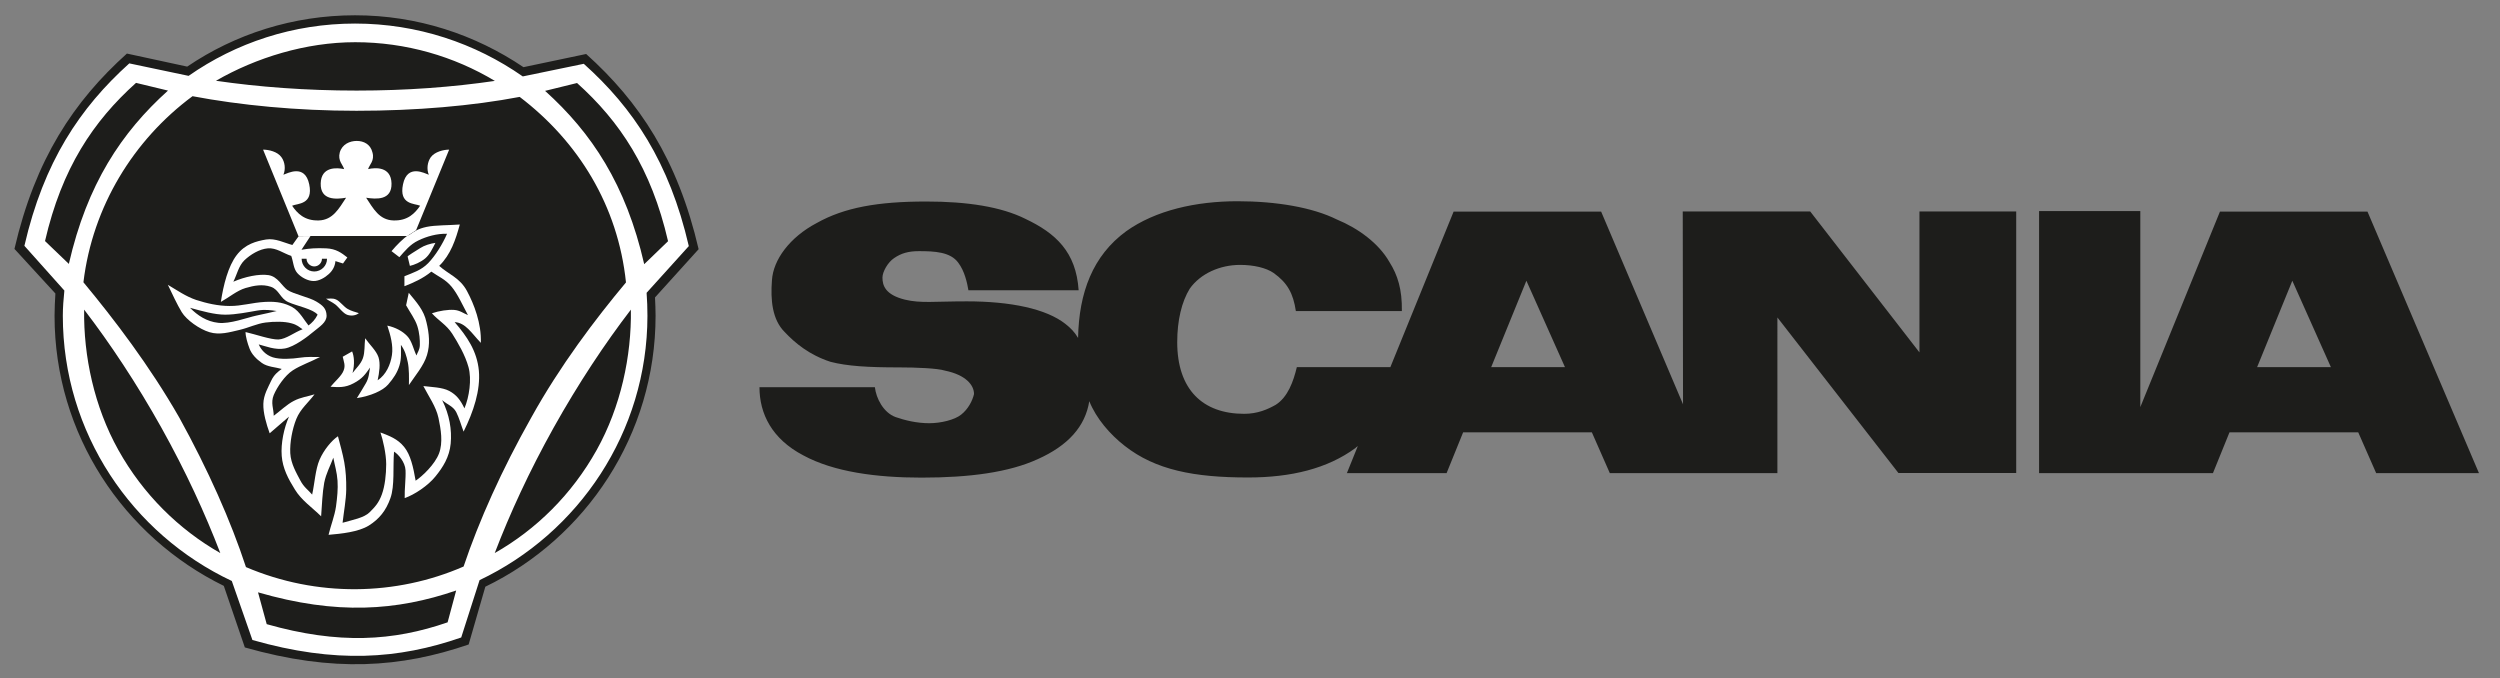
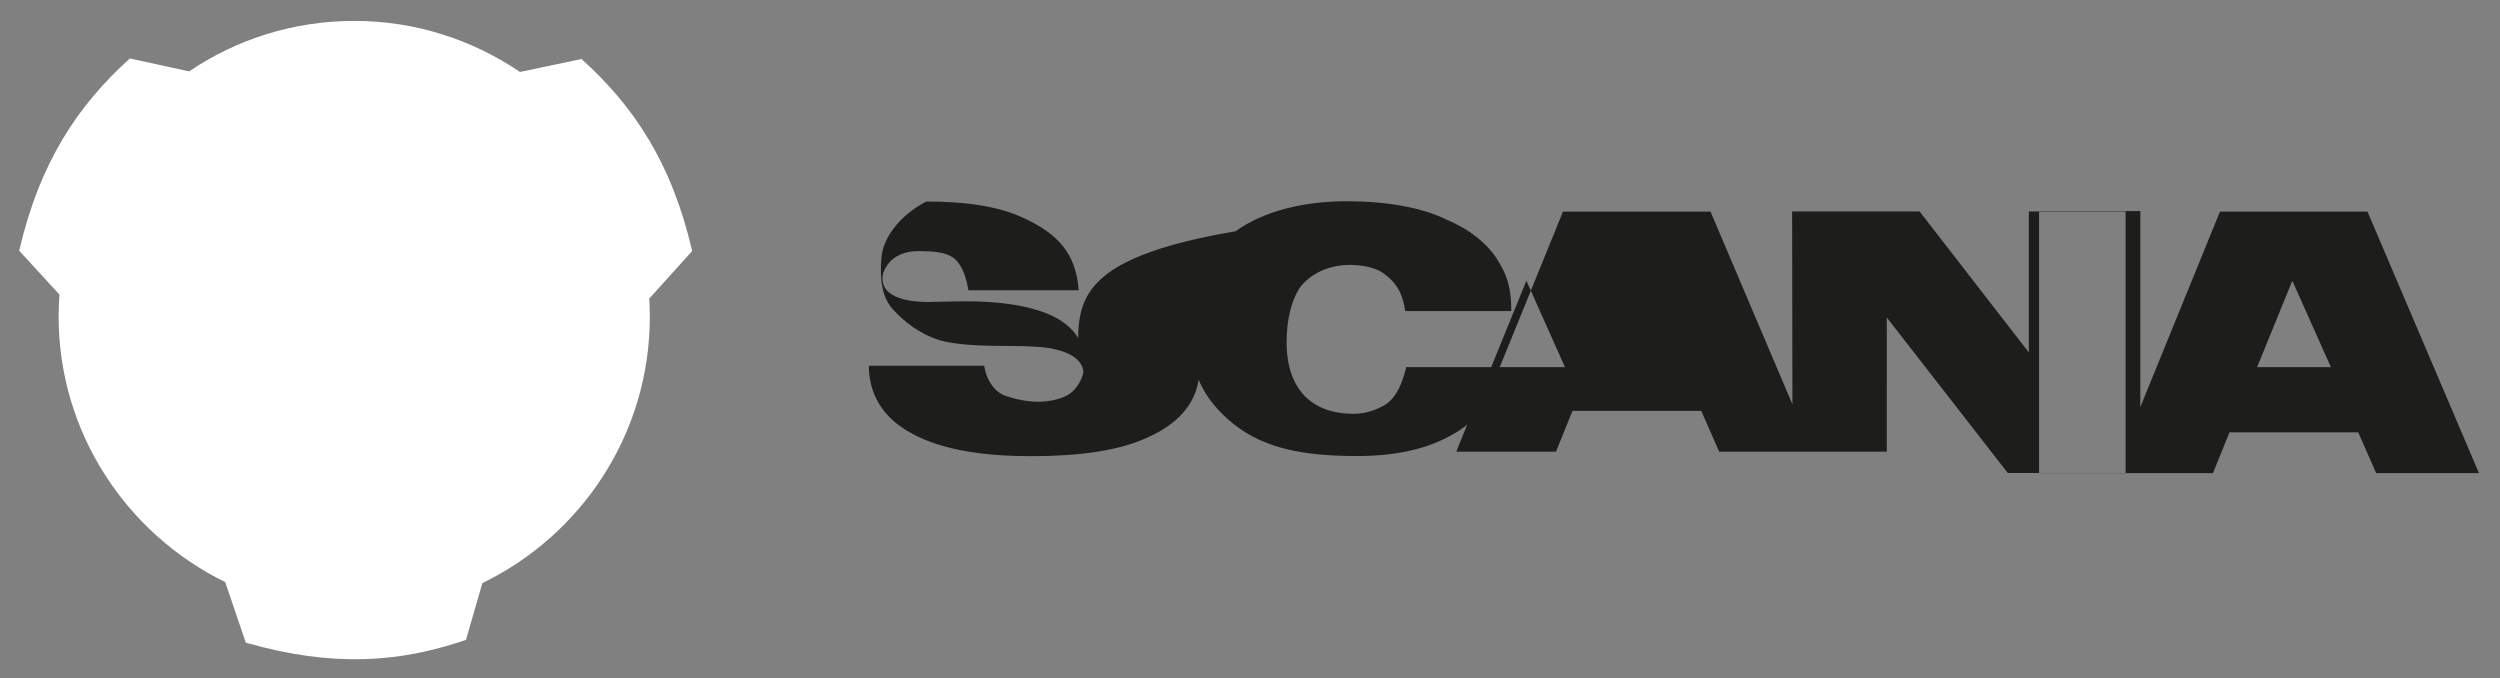
<svg xmlns="http://www.w3.org/2000/svg" version="1.1" id="Lager_1" x="0px" y="0px" viewBox="0 0 178.28 48.35" style="enable-background:new 0 0 178.28 48.35;" xml:space="preserve">
  <rect x="0" y="0" width="178.28" height="48.35" fill="#808080" stroke="none" />
  <style type="text/css">
	.st0{fill-rule:evenodd;clip-rule:evenodd;fill:#FFFFFF;}
	.st1{fill-rule:evenodd;clip-rule:evenodd;fill:#1D1D1B;}
</style>
  <g>
    <path class="st0" d="M34.4,41.58l-1.17,4.05c-4.73,1.62-9.48,1.98-15.7,0.2l-1.47-4.32C9.04,38.07,4.18,30.87,4.18,22.57   c0-0.48,0.03-1.09,0.06-1.56l-2.87-3.13C2.83,11.56,5.56,7.51,9.26,4.17l4.23,0.92c3.36-2.28,7.43-3.6,11.78-3.6   c4.36,0,8.43,1.35,11.81,3.64l4.39-0.92c3.7,3.33,6.43,7.37,7.89,13.69l-3.06,3.39c0.02,0.44,0.04,0.87,0.04,1.29   C46.35,30.91,41.47,38.16,34.4,41.58L34.4,41.58z" />
-     <path class="st1" d="M35.29,5.77c-3.01,0.44-6.27,0.69-9.86,0.69c-3.61,0-7.02-0.26-10.03-0.7c2.86-1.65,6.41-2.75,9.93-2.75   C28.95,3.01,32.38,4.02,35.29,5.77L35.29,5.77z M15.71,39.44c-1.09-2.84-2.45-5.8-4.2-8.94c-1.76-3.15-3.66-6.01-5.51-8.42   c-0.05,3.31,0.72,6.93,2.44,10.01C10.21,35.26,12.76,37.76,15.71,39.44L15.71,39.44z M4.91,18.82c1.3-5.69,3.75-9.37,7.07-12.36   L9.7,5.91c-3.05,2.74-5.29,6.08-6.49,11.28L4.91,18.82L4.91,18.82z M18.4,42.24c5.61,1.63,9.89,1.32,14.13-0.13l-0.61,2.27   c-3.87,1.34-7.76,1.59-12.9,0.13L18.4,42.24L18.4,42.24z M45.94,18.84c-1.3-5.69-3.75-9.37-7.07-12.36l2.28-0.56   c3.05,2.74,5.29,6.08,6.49,11.28L45.94,18.84L45.94,18.84z M34.61,41.84l-1.19,4.12c-4.81,1.65-9.64,2.01-15.96,0.21l-1.5-4.39   C8.82,38.28,3.89,30.96,3.89,22.52c0-0.48,0.03-1.11,0.06-1.59l-2.92-3.18C2.52,11.32,5.28,7.21,9.05,3.82l4.3,0.93   c3.42-2.32,7.55-3.66,11.97-3.66c4.43,0,8.56,1.37,12.01,3.7l4.47-0.94c3.76,3.38,6.53,7.49,8.02,13.92l-3.11,3.44   c0.02,0.45,0.04,0.88,0.04,1.31C46.75,31,41.79,38.37,34.61,41.84L34.61,41.84z M34.2,41.37l-1.31,4.09   c-4.47,1.55-8.97,1.87-14.89,0.18l-1.47-4.21C9.43,38.09,4.48,30.87,4.48,22.52c0-0.6,0.05-1.19,0.11-1.8l-2.85-3.19   c1.38-6,3.97-9.85,7.48-13.01l4.23,0.89c3.36-2.35,7.46-3.73,11.87-3.73c4.44,0,8.57,1.4,11.96,3.77l4.35-0.9   c3.52,3.15,6.1,7,7.49,13l-3.01,3.33c0.04,0.55,0.06,1.1,0.06,1.65C46.16,30.83,41.25,38.02,34.2,41.37L34.2,41.37z M35.28,39.44   c1.09-2.84,2.45-5.8,4.2-8.94c1.76-3.15,3.66-6.01,5.51-8.42c0.05,3.31-0.72,6.93-2.44,10.01C40.78,35.26,38.24,37.76,35.28,39.44   L35.28,39.44z M44.64,20.14c-2.2,2.63-4.71,5.95-6.75,9.63c-2.1,3.72-3.74,7.38-4.83,10.63c-4.82,2.1-10.46,2.2-15.52,0.04   c-1.07-3.27-2.7-6.94-4.76-10.67c-2.1-3.67-4.63-6.99-6.83-9.64c0.65-5.41,3.58-10.16,7.78-13.27c3.38,0.64,7.43,1.04,11.69,1.04   c4.26,0,8.27-0.35,11.64-0.99C41.24,10.09,44.07,14.67,44.64,20.14L44.64,20.14z" />
    <path class="st0" d="M29.16,16.77c0.41-0.28,0.63-0.45,1.26-0.59c0.62-0.13,1.58-0.11,2.37-0.17c-0.29,1.06-0.64,2.14-1.47,2.95   c0.66,0.6,1.47,0.84,1.98,1.79c0.51,0.95,1.04,2.32,0.99,3.7c-0.68-0.71-1.08-1.43-1.87-1.48c0.89,1.03,1.6,2.07,1.73,3.47   c0.12,1.39-0.38,2.91-1.09,4.34c-0.18-0.47-0.31-0.97-0.53-1.4c-0.23-0.43-0.65-0.53-1-0.85c0.53,1.06,0.7,2.13,0.61,3.1   c-0.09,0.96-0.55,1.69-1.09,2.35c-0.53,0.66-1.5,1.3-2.19,1.54c-0.02-0.62,0.09-1.41,0.06-1.99c-0.03-0.58-0.53-1.16-0.82-1.32   c-0.09,1.07,0.06,2.44-0.26,3.32c-0.31,0.88-0.79,1.48-1.54,1.95c-0.75,0.46-1.95,0.58-2.87,0.66c0.16-0.67,0.43-1.34,0.53-2.01   c0.09-0.67,0.15-1.26,0.11-1.85c-0.04-0.6-0.2-1.11-0.3-1.64c-0.22,0.6-0.51,1.09-0.65,1.79c-0.13,0.7-0.16,1.6-0.22,2.39   c-0.65-0.64-1.4-1.14-1.87-1.91c-0.48-0.77-0.87-1.51-0.94-2.4c-0.07-0.89,0.16-1.99,0.52-2.8c-0.46,0.4-0.92,0.8-1.38,1.19   c-0.24-0.67-0.47-1.46-0.45-2.1c0.01-0.64,0.36-1.21,0.56-1.65c0.2-0.43,0.49-0.65,0.75-0.84c-0.45-0.13-1.02-0.14-1.42-0.43   c-0.4-0.28-0.72-0.62-0.87-1.01s-0.29-0.87-0.29-1.19c0.67,0.15,1.8,0.55,2.35,0.53c0.55-0.03,1.11-0.5,1.72-0.73   c-0.26-0.16-0.36-0.31-0.82-0.43c-0.47-0.13-1.19-0.13-1.82-0.05c-0.63,0.08-1.19,0.37-1.87,0.53c-0.69,0.16-1.41,0.38-2.13,0.16   c-0.71-0.21-1.64-0.87-1.98-1.43c-0.34-0.56-0.67-1.29-0.99-1.95c0.66,0.39,1.28,0.83,2.02,1.08c0.75,0.24,1.55,0.43,2.39,0.43   c0.84,0.01,1.6-0.24,2.51-0.29c0.9-0.05,1.43,0.09,1.95,0.37c0.52,0.28,0.89,0.99,1.16,1.31c0.26-0.2,0.47-0.41,0.65-0.77   c-0.34-0.41-1.48-0.62-2.08-0.89c-0.6-0.26-0.66-0.9-1.26-1.1c-0.59-0.2-1.19-0.09-1.8,0.09c-0.61,0.18-1.18,0.67-1.76,0.99   c0.18-1.2,0.52-2.55,1.13-3.34c0.61-0.8,1.41-0.99,2.09-1.11c0.67-0.11,1.33,0.25,1.88,0.39c0.15-0.21,0.3-0.41,0.45-0.63   L29.16,16.77L29.16,16.77z" />
-     <path class="st1" d="M29.14,16.74l-6.97,0.05l-0.67,1.02c0.61-0.1,1.05-0.13,1.76-0.1c0.71,0.03,1.1,0.33,1.51,0.65l-0.31,0.43   c-0.18-0.06-0.36-0.11-0.54-0.17c-0.03,0.38-0.21,0.69-0.48,0.93c-0.26,0.24-0.69,0.5-1.08,0.49c-0.39,0-0.88-0.25-1.16-0.57   c-0.28-0.32-0.28-0.81-0.43-1.22c-0.56-0.18-1.06-0.59-1.67-0.54c-0.6,0.05-1.24,0.44-1.67,0.85c-0.42,0.41-0.53,1.02-0.79,1.53   c0.83-0.36,1.83-0.57,2.51-0.47c0.67,0.11,0.94,0.77,1.35,1.06c0.41,0.28,1.58,0.53,2.05,0.82c0.47,0.28,0.72,0.5,0.74,1   c0.01,0.5-0.51,0.8-0.94,1.16c-0.43,0.36-1.34,1.06-2.03,1.19c-0.69,0.13-1.4-0.17-1.87-0.29c0.16,0.37,0.48,0.75,1,0.92   c0.53,0.17,1.4,0.11,1.92,0.03c0.53-0.08,0.92-0.05,1.45-0.05c-0.65,0.34-1.37,0.58-1.94,0.95c-0.57,0.37-1.12,1.19-1.36,1.76   c-0.23,0.57,0,0.98,0,1.48c0.47-0.35,0.94-0.81,1.43-1.06c0.49-0.26,0.98-0.31,1.48-0.47c-0.43,0.58-1.01,1.04-1.3,1.76   c-0.29,0.72-0.47,1.69-0.43,2.44c0.04,0.75,0.45,1.43,0.71,1.93c0.26,0.5,0.56,0.68,0.85,1.02c0.18-0.8,0.23-1.8,0.53-2.49   c0.3-0.69,0.85-1.36,1.31-1.67c0.15,0.58,0.34,1.24,0.45,1.85c0.11,0.62,0.15,1.24,0.14,1.96c-0.01,0.72-0.17,1.57-0.26,2.36   c0.72-0.21,1.53-0.35,1.93-0.75c0.4-0.4,0.65-0.67,0.87-1.27c0.22-0.6,0.31-1.43,0.31-2.16c0-0.73-0.23-1.73-0.41-2.26   c0.63,0.24,1.22,0.45,1.69,1.03c0.47,0.58,0.65,1.45,0.82,2.41c0.48-0.32,1.37-1.16,1.67-1.95c0.29-0.78,0.13-1.71-0.04-2.52   c-0.17-0.81-0.7-1.54-1.08-2.28c0.53,0.07,1.35,0.08,1.85,0.35c0.5,0.27,0.79,0.63,1.08,1.24c0.34-0.8,0.53-2.07,0.29-2.94   c-0.24-0.87-0.75-1.73-1.16-2.38c-0.42-0.65-0.99-0.94-1.45-1.46c0.53-0.18,1.16-0.27,1.58-0.24c0.42,0.03,0.66,0.24,0.99,0.37   c-0.37-0.68-0.73-1.51-1.18-2.04c-0.45-0.53-0.92-0.7-1.43-1.06c-0.58,0.48-1.29,0.8-1.92,1.04V19.7c0.63-0.26,1.19-0.42,1.7-0.94   c0.51-0.53,1.02-1.35,1.34-2.09c-0.71-0.02-1.46,0.19-2.05,0.48c-0.59,0.28-0.95,0.74-1.35,1.19l-0.56-0.43   C28.29,17.47,28.74,17.02,29.14,16.74L29.14,16.74z M13.55,21.95c0.87,0.24,1.75,0.49,2.51,0.49c0.77,0,1.68-0.19,2.27-0.29   c0.6-0.1,0.97-0.03,1.4,0.03c-0.4,0.1-0.83,0.19-1.47,0.33c-0.64,0.14-1.87,0.61-2.7,0.51C14.74,22.93,14.09,22.5,13.55,21.95   L13.55,21.95z M29.07,18.3l0.16,0.66c0.29-0.06,0.77-0.26,1.09-0.53s0.5-0.66,0.73-1.11c-0.36,0.05-0.79,0.18-1.08,0.37   C29.67,17.88,29.02,18.27,29.07,18.3L29.07,18.3z M21.86,18.45c0,0.3,0.26,0.55,0.55,0.55c0.3,0,0.55-0.25,0.55-0.55h0.36   c0.01,0.5-0.41,0.91-0.91,0.91c-0.49,0-0.9-0.4-0.9-0.91H21.86L21.86,18.45z M29.15,20.88l-0.19,0.89c0.28,0.51,0.64,0.98,0.8,1.48   c0.16,0.5,0.19,1.01,0.18,1.36c-0.01,0.35-0.17,0.52-0.24,0.74c-0.21-0.42-0.32-1.02-0.65-1.37c-0.33-0.36-0.86-0.64-1.43-0.76   c0.23,0.68,0.43,1.43,0.33,2.1c-0.1,0.67-0.41,1.4-1.02,1.8c0.12-0.55,0.21-1.19,0.06-1.65c-0.16-0.47-0.63-0.89-0.95-1.35   c-0.06,0.5-0.01,0.99-0.16,1.42c-0.15,0.43-0.5,0.73-0.74,1.06c0.17-0.64,0.11-1.21-0.03-1.54l-0.67,0.38   c0.08,0.37,0.21,0.62,0.06,0.99c-0.14,0.38-0.65,0.8-0.93,1.15c0.55,0.03,1.02,0.09,1.65-0.25c0.63-0.33,0.84-0.65,1.17-1.12   c-0.07,0.38-0.08,0.75-0.3,1.12c-0.22,0.37-0.41,0.7-0.64,1.06c0.97-0.15,1.84-0.52,2.23-0.97c0.39-0.45,0.65-0.85,0.8-1.34   c0.16-0.5,0.11-0.96,0.11-1.49c0.29,0.41,0.39,0.77,0.49,1.24c0.1,0.48,0.09,1.12,0.08,1.63c0.43-0.65,1.07-1.39,1.29-2.14   c0.23-0.75,0.16-1.53-0.04-2.35C30.23,22.12,29.7,21.55,29.15,20.88L29.15,20.88z M23.25,21.3c0.21,0.01,0.46-0.06,0.72,0.06   c0.26,0.11,0.54,0.51,0.82,0.67c0.28,0.16,0.53,0.21,0.8,0.3c-0.19,0.16-0.5,0.22-0.8,0.13c-0.31-0.09-0.62-0.55-0.88-0.75   C23.65,21.52,23.47,21.46,23.25,21.3L23.25,21.3z" />
-     <path class="st0" d="M25.44,10.05c-0.49,0-1.04,0.23-1.21,0.82c-0.16,0.6,0.23,0.88,0.31,1.19c-0.51-0.11-1.64-0.2-1.67,1.02   c-0.03,1.22,1.1,1.14,1.81,1.02c-0.51,0.77-0.94,1.59-1.95,1.62c-1.02,0.03-1.53-0.51-1.9-1.05c0.37-0.17,1.53-0.06,1.22-1.53   c-0.31-1.48-1.56-0.77-1.84-0.68c0.17-0.4,0.11-0.91-0.14-1.25c-0.28-0.4-0.91-0.54-1.31-0.54l2.52,6.16h7.76l0.63-0.41l2.36-5.75   c-0.4,0-1.02,0.15-1.31,0.54c-0.24,0.34-0.31,0.85-0.14,1.25c-0.28-0.09-1.53-0.8-1.84,0.68c-0.31,1.48,0.85,1.36,1.22,1.53   c-0.37,0.54-0.88,1.08-1.9,1.05c-1.02-0.03-1.44-0.85-1.95-1.62c0.71,0.11,1.84,0.2,1.81-1.02c-0.03-1.22-1.16-1.14-1.67-1.02   c0.09-0.31,0.48-0.6,0.31-1.19C26.42,10.28,25.93,10.05,25.44,10.05L25.44,10.05z" />
-     <path class="st1" d="M160.96,26.18h5.26l-2.75-6.16L160.96,26.18L160.96,26.18z M145.41,33.74V15.05h7.22v13.98l5.68-13.94h10.52   l7.95,18.65h-7.33l-1.28-2.91h-9.18l-1.18,2.91H145.41L145.41,33.74z M106.34,26.18h5.26l-2.75-6.16L106.34,26.18L106.34,26.18z    M76.88,24.1c-0.23-0.4-0.54-0.72-0.89-0.99c-1.38-1.1-3.95-1.62-7.04-1.62c-2.34,0-3.27,0.15-4.41-0.12   c-1.42-0.35-1.61-1.02-1.61-1.58c0-0.4,0.38-1.09,0.84-1.39c0.5-0.34,1.01-0.49,1.76-0.49c1.1,0,2.25,0.05,2.81,0.83   c0.44,0.58,0.63,1.41,0.72,1.96h7.86c-0.18-2.74-1.64-4.07-3.79-5.09c-1.74-0.87-4.16-1.24-7.08-1.24c-3.46,0-5.84,0.43-7.8,1.53   c-1.94,1.02-3.11,2.63-3.2,4.08c-0.11,1.41,0.02,2.81,0.9,3.69c0.73,0.78,1.76,1.64,3.27,2.13c1.19,0.31,2.68,0.4,4.91,0.4   c1.18,0,2.72,0.06,3.26,0.23c1.5,0.31,2.07,1.04,2.07,1.67c-0.11,0.47-0.41,1.07-0.92,1.47c-0.46,0.37-1.44,0.61-2.28,0.61   c-0.89,0-1.74-0.21-2.4-0.44c-0.86-0.32-1.38-1.33-1.47-2.13h-8.23c0,1.9,0.89,3.69,3.12,4.86c2.17,1.18,5.2,1.59,8.44,1.59   c3.44,0,6.24-0.38,8.29-1.32c2.14-0.96,3.38-2.31,3.67-4.13c0.5,1.24,1.47,2.36,2.52,3.18c2.2,1.73,4.97,2.26,8.8,2.26   c3.07,0,5.66-0.63,7.66-2.1c0.03-0.03,0.09-0.09,0.17-0.14l-0.78,1.93h7.11l1.18-2.91h9.18l1.28,2.91h11.95V22.64l8.63,11.09h8.4   V15.08h-6.9v10.05l-7.79-10.05h-9.09l0.02,13.75l-5.84-13.74h-10.52l-4.51,11.09h-6.67c-0.24,1.01-0.64,2.14-1.51,2.69   c-0.57,0.32-1.28,0.64-2.25,0.64c-2.95,0-4.77-1.73-4.77-5.11c0-1.56,0.32-2.88,0.89-3.81c0.77-1.09,2.17-1.7,3.59-1.7   c0.98,0,1.87,0.21,2.4,0.58c0.98,0.7,1.39,1.45,1.58,2.71h7.56c0.02-1.54-0.29-2.55-0.89-3.5c-0.76-1.33-2.22-2.4-3.75-3.03   c-1.73-0.86-4.31-1.3-7.08-1.3c-2.95,0-5.84,0.64-7.94,2.14C77.93,18.23,76.94,20.86,76.88,24.1L76.88,24.1z" />
+     <path class="st1" d="M160.96,26.18h5.26l-2.75-6.16L160.96,26.18L160.96,26.18z M145.41,33.74V15.05h7.22v13.98l5.68-13.94h10.52   l7.95,18.65h-7.33l-1.28-2.91h-9.18l-1.18,2.91H145.41L145.41,33.74z M106.34,26.18h5.26l-2.75-6.16L106.34,26.18L106.34,26.18z    M76.88,24.1c-0.23-0.4-0.54-0.72-0.89-0.99c-1.38-1.1-3.95-1.62-7.04-1.62c-2.34,0-3.27,0.15-4.41-0.12   c-1.42-0.35-1.61-1.02-1.61-1.58c0-0.4,0.38-1.09,0.84-1.39c0.5-0.34,1.01-0.49,1.76-0.49c1.1,0,2.25,0.05,2.81,0.83   c0.44,0.58,0.63,1.41,0.72,1.96h7.86c-0.18-2.74-1.64-4.07-3.79-5.09c-1.74-0.87-4.16-1.24-7.08-1.24c-1.94,1.02-3.11,2.63-3.2,4.08c-0.11,1.41,0.02,2.81,0.9,3.69c0.73,0.78,1.76,1.64,3.27,2.13c1.19,0.31,2.68,0.4,4.91,0.4   c1.18,0,2.72,0.06,3.26,0.23c1.5,0.31,2.07,1.04,2.07,1.67c-0.11,0.47-0.41,1.07-0.92,1.47c-0.46,0.37-1.44,0.61-2.28,0.61   c-0.89,0-1.74-0.21-2.4-0.44c-0.86-0.32-1.38-1.33-1.47-2.13h-8.23c0,1.9,0.89,3.69,3.12,4.86c2.17,1.18,5.2,1.59,8.44,1.59   c3.44,0,6.24-0.38,8.29-1.32c2.14-0.96,3.38-2.31,3.67-4.13c0.5,1.24,1.47,2.36,2.52,3.18c2.2,1.73,4.97,2.26,8.8,2.26   c3.07,0,5.66-0.63,7.66-2.1c0.03-0.03,0.09-0.09,0.17-0.14l-0.78,1.93h7.11l1.18-2.91h9.18l1.28,2.91h11.95V22.64l8.63,11.09h8.4   V15.08h-6.9v10.05l-7.79-10.05h-9.09l0.02,13.75l-5.84-13.74h-10.52l-4.51,11.09h-6.67c-0.24,1.01-0.64,2.14-1.51,2.69   c-0.57,0.32-1.28,0.64-2.25,0.64c-2.95,0-4.77-1.73-4.77-5.11c0-1.56,0.32-2.88,0.89-3.81c0.77-1.09,2.17-1.7,3.59-1.7   c0.98,0,1.87,0.21,2.4,0.58c0.98,0.7,1.39,1.45,1.58,2.71h7.56c0.02-1.54-0.29-2.55-0.89-3.5c-0.76-1.33-2.22-2.4-3.75-3.03   c-1.73-0.86-4.31-1.3-7.08-1.3c-2.95,0-5.84,0.64-7.94,2.14C77.93,18.23,76.94,20.86,76.88,24.1L76.88,24.1z" />
  </g>
</svg>